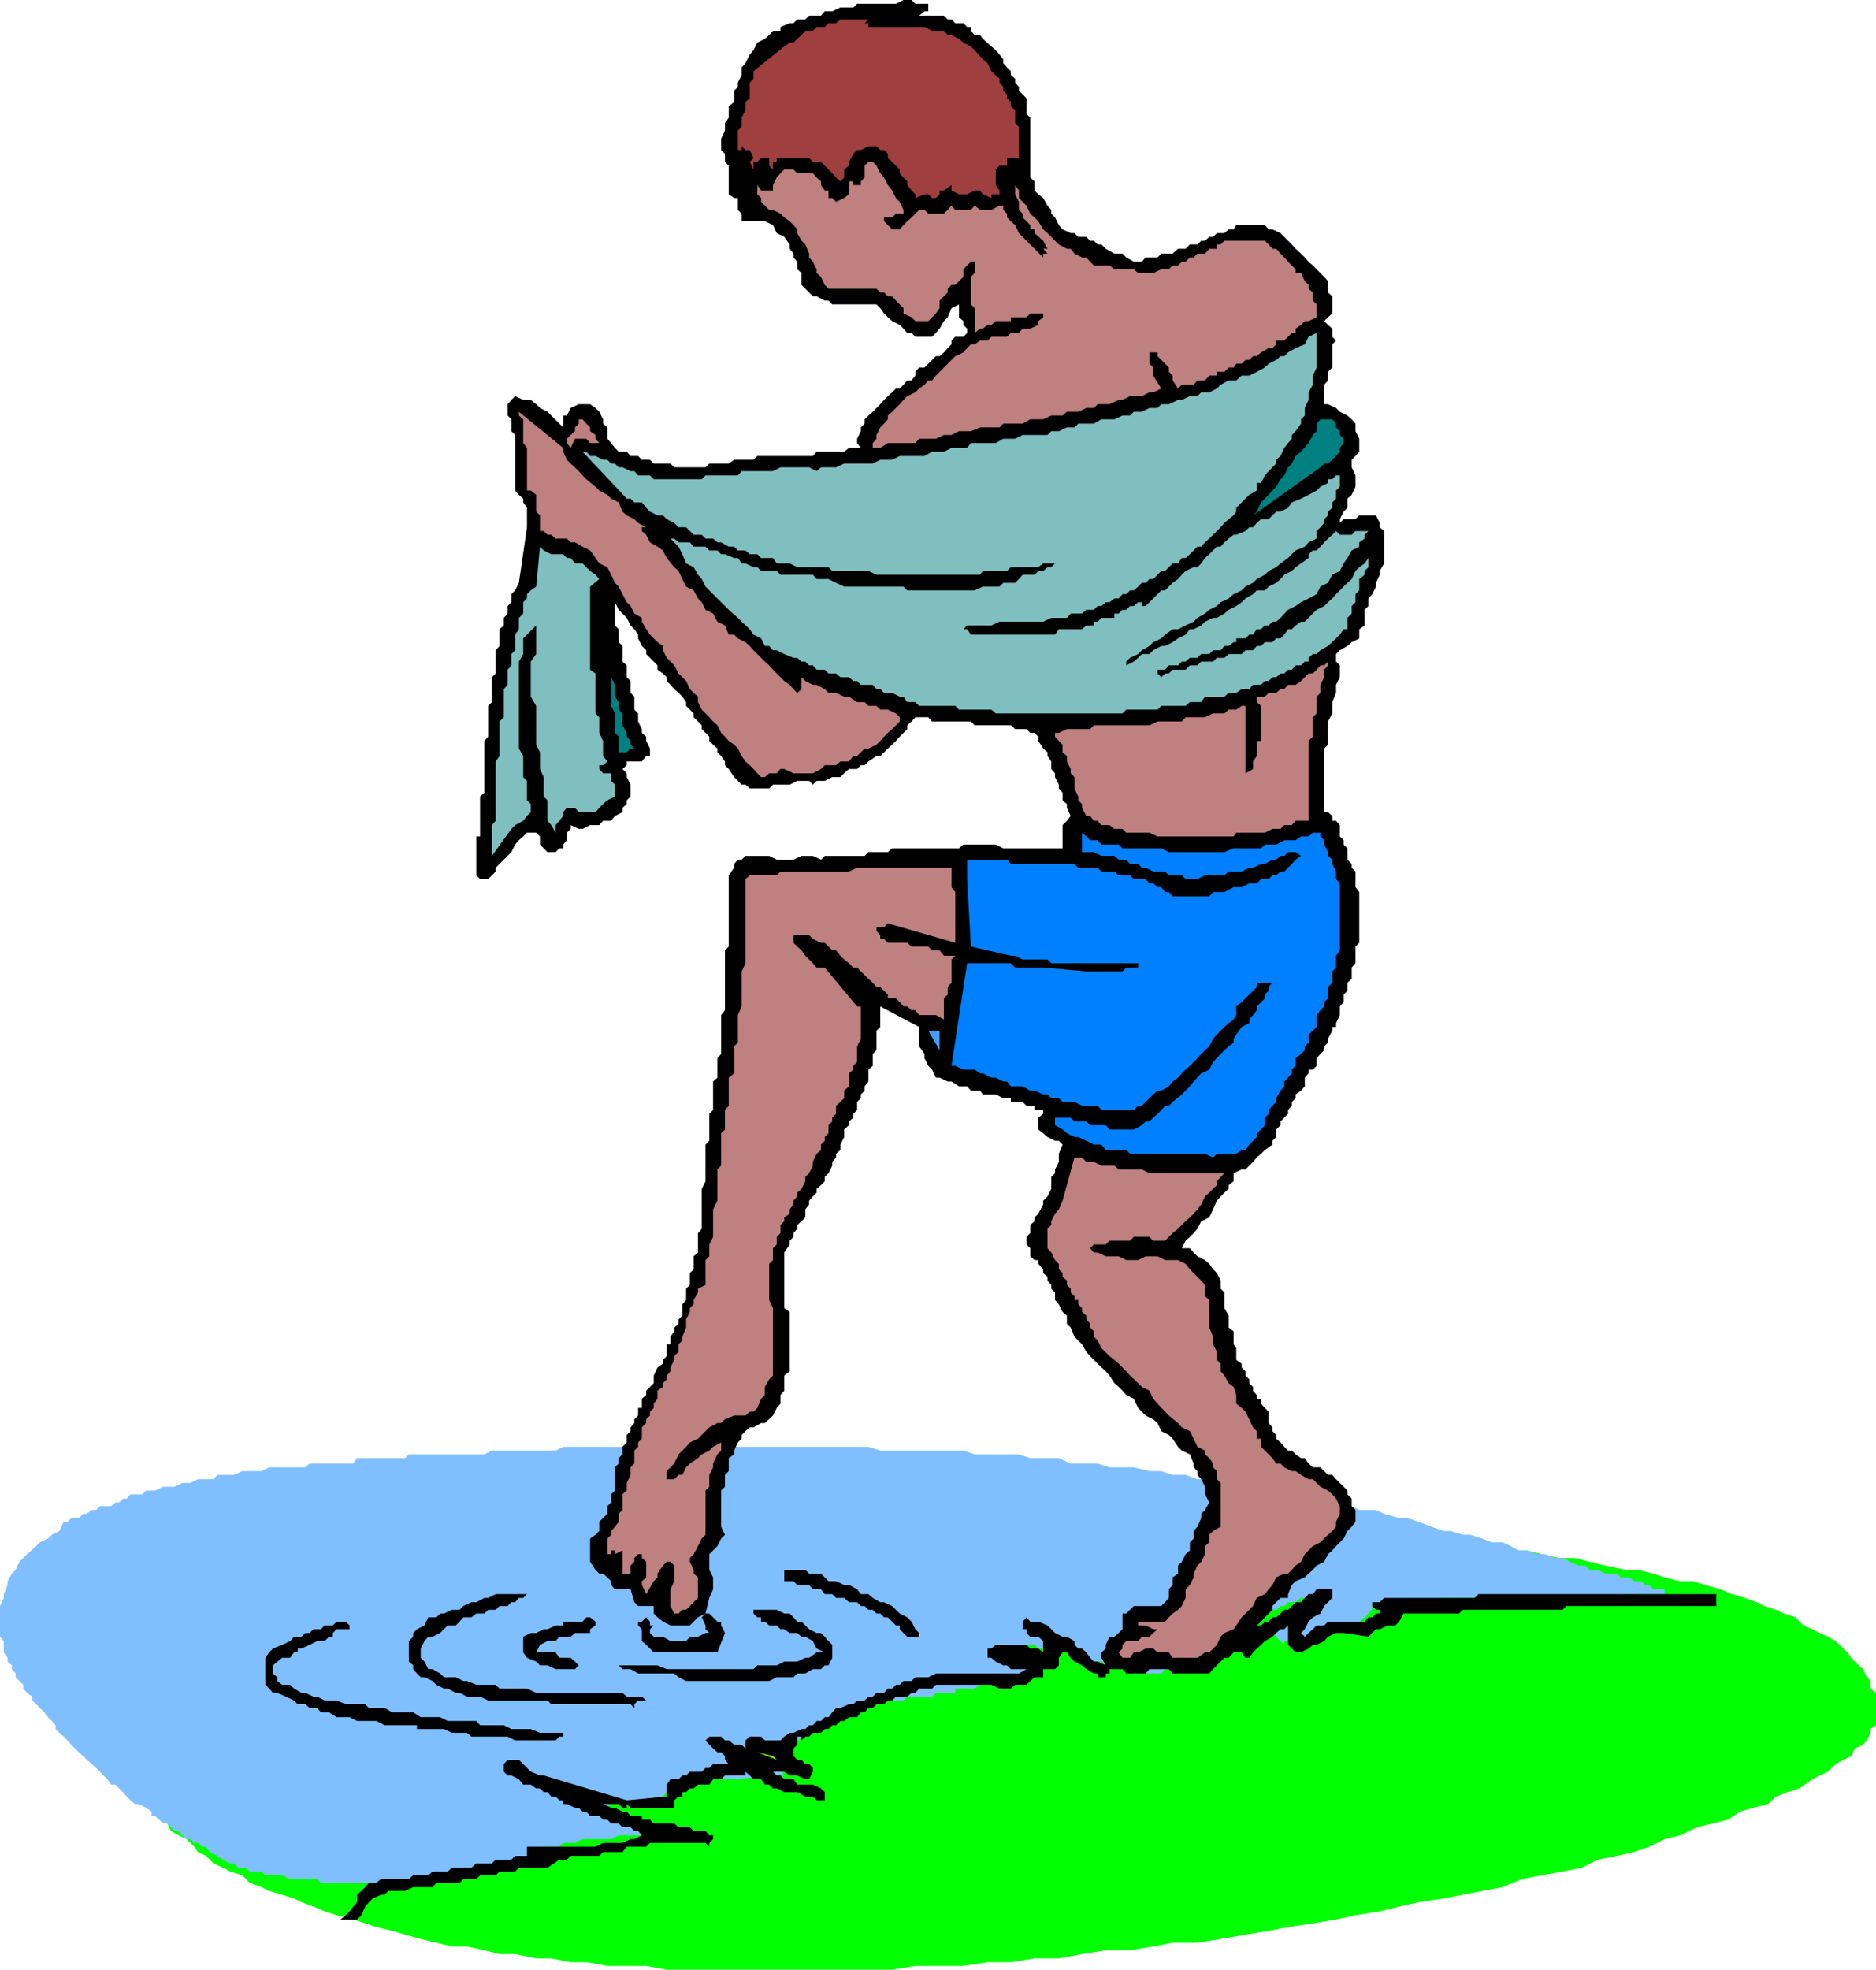
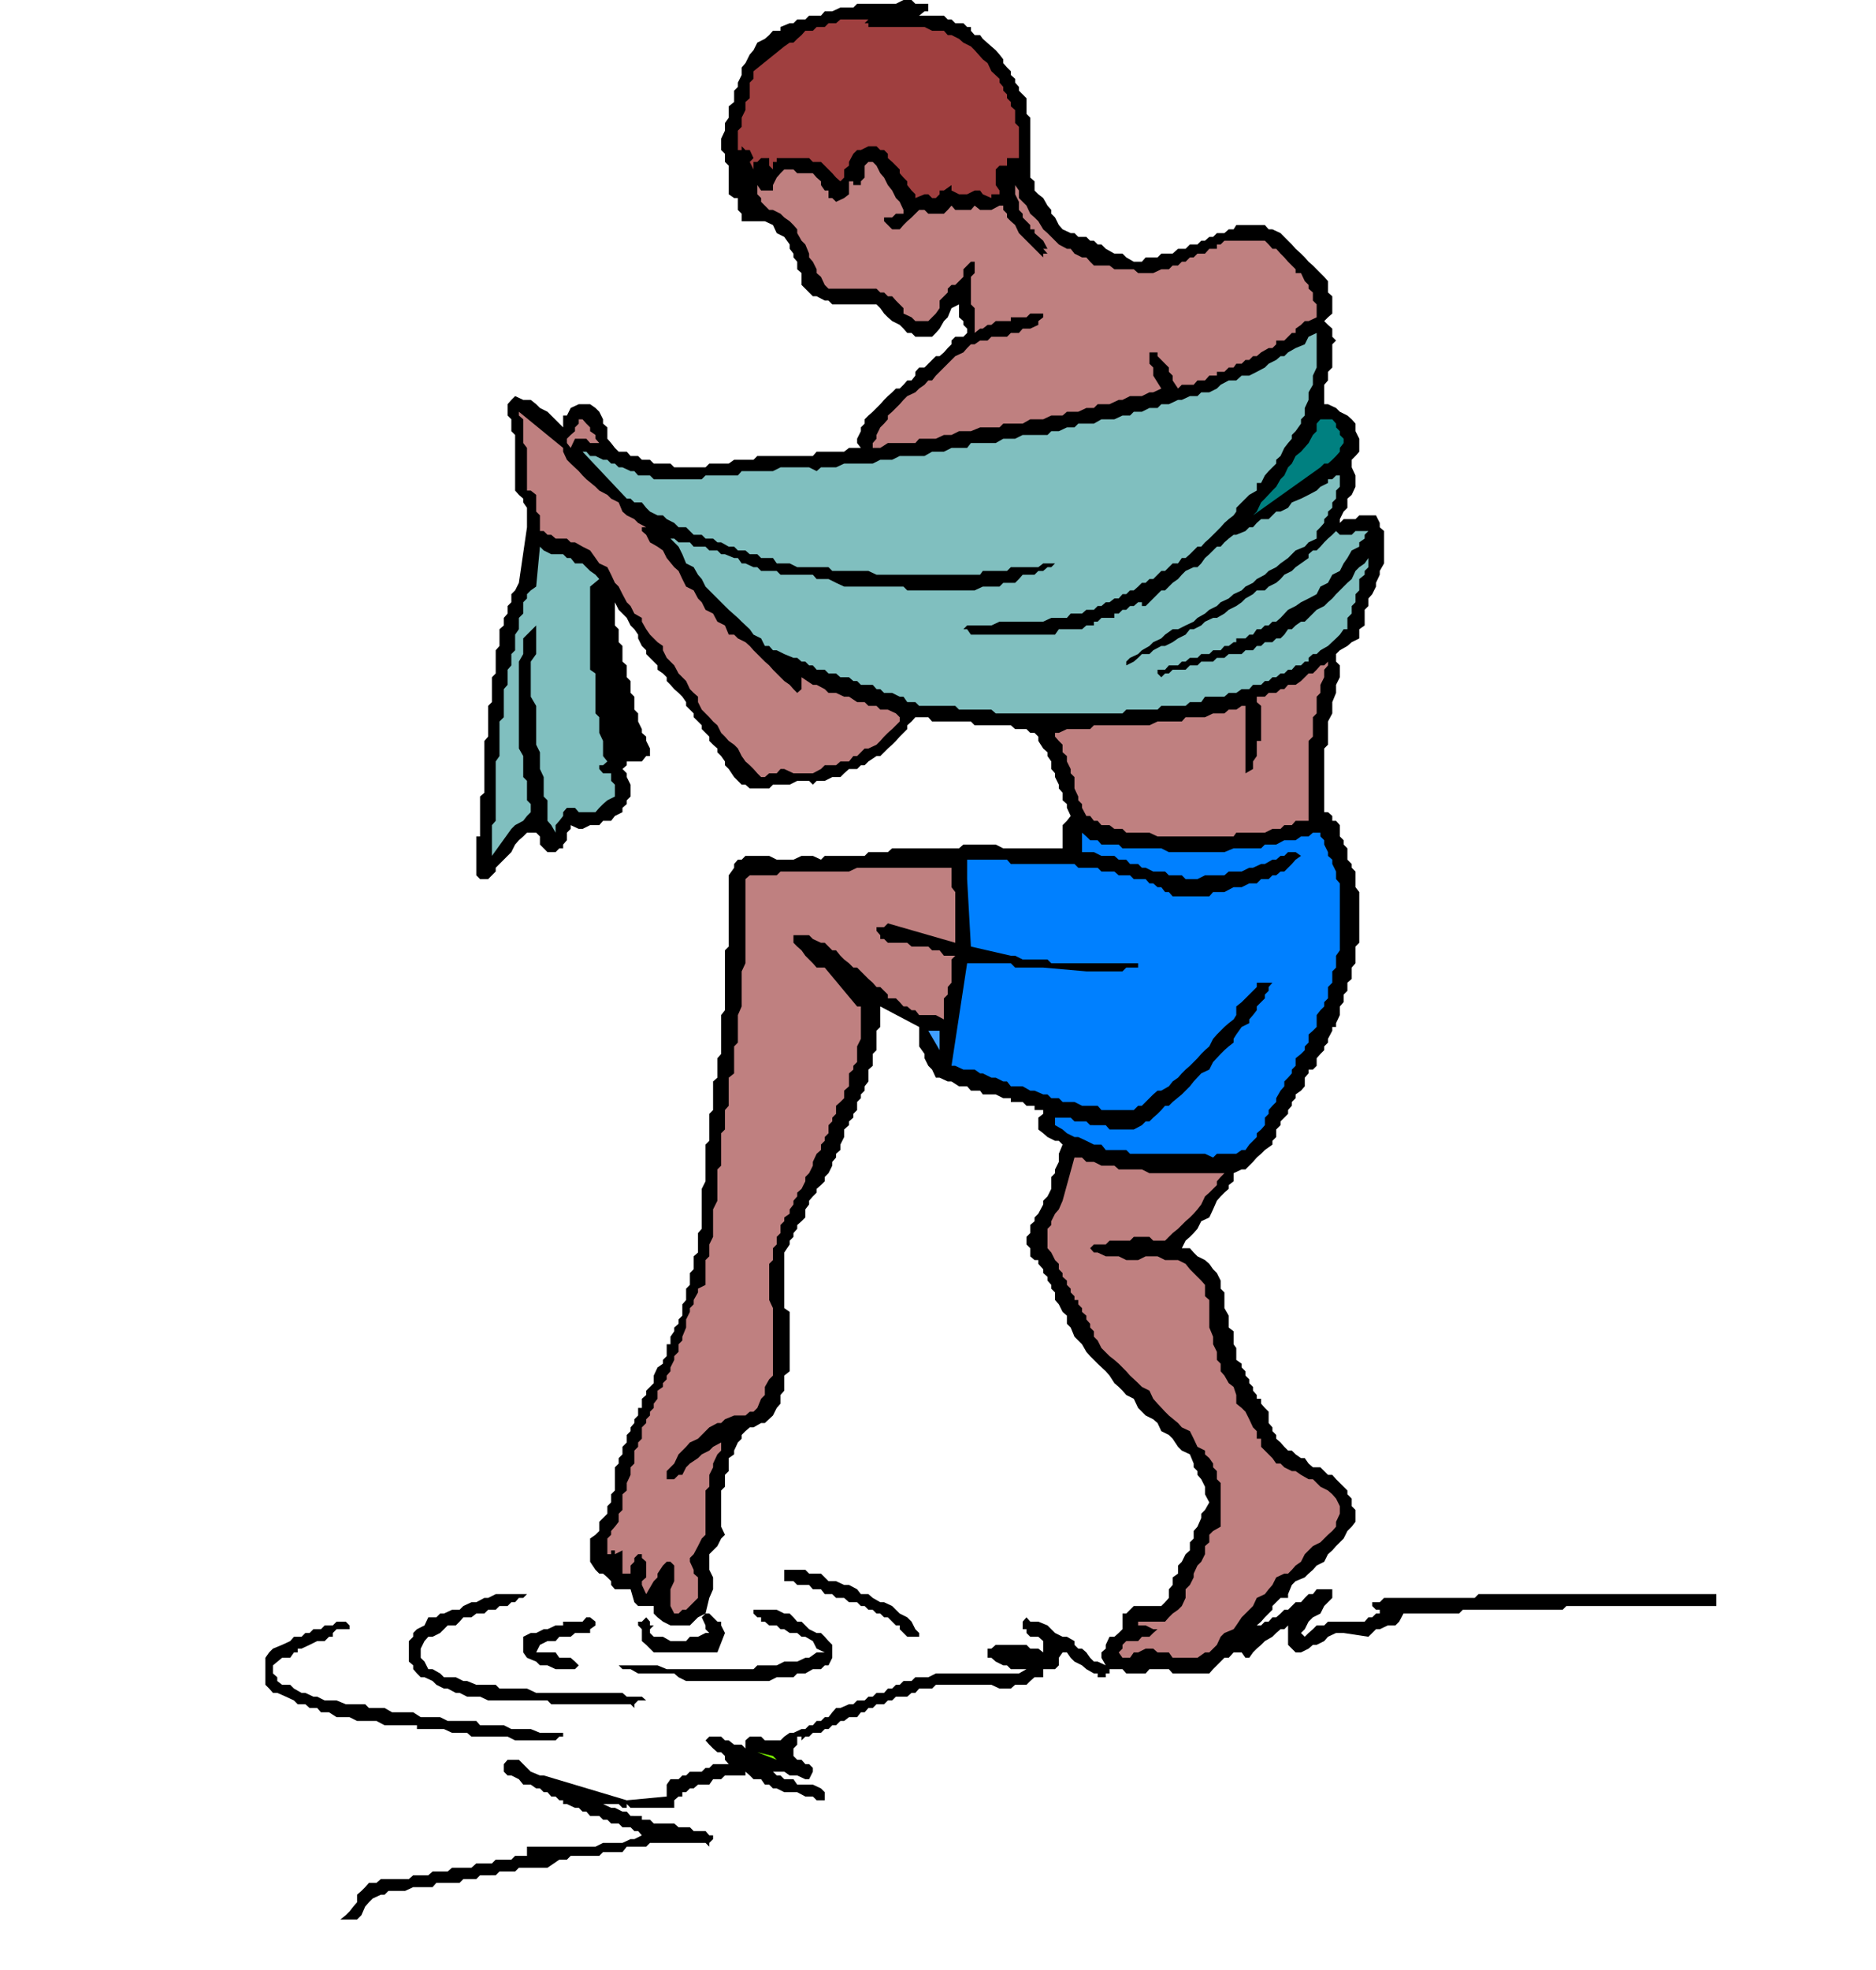
<svg xmlns="http://www.w3.org/2000/svg" width="347.801" height="365">
-   <path fill="#0f0" d="M144 365h21.402l4.297-.7h8.903l4.5-.698h4.3l4.399-.7h4.5l4.3-.8 4.399-.7h4.5l4.3-.703 3.602-.699H222l4.3-.7 4.602-.8 4.297-.7 3.602-.698 4.601-.7 4.297-.703 3.602-.797 4.5-.703 3.601-.898L263 352.5l4.602-.7 3.597-.698 3.602-.7 3.8-.703 3.598-1.5 3.602-.699 3.898-.7 3.602-.698 2.898-1.5 3.602-.7 3.101-.703 2.899-1 2.8-1.398 2.899-.7 3.102-1.5 2.898-.699 2.902-.703 2.2-1.5L325 335l2.8-.7 1.5-1.398 2.102-.8 2.2-.7L336 329.7l1.402-.699 1.5-.7 1.399-1.398 1.5-.8 1.398-.7.703-1.402 1.5-.7.7-.8.699-1.398v-.7l1-.703v-6l-1-.797V311.5l-.7-.7-.699-1.5-.8-.698-1.403-1.403-.699-1-.7-.699-1.5-1.398-1.398-.801-1.5-.7-1.402-.699-1.7-.703-1.398-1.5L330.7 299l-1.398-.7-2.2-.698-1.402-.7-2.199-.8-2.398-.7L319 294.5l-2.898-.8-2.2-.7H311.5l-2.898-.7-2.102-.698-2.898-.7h-2.2l-3.8-.8-2.903-.7-2.898-.703H289l-3.2-.699-2.8-.7h-3.598l-2.902-.8h-3.898l-2.801-.7h-3.602l-3.898-.698h-3.602l-3.597-.7h-6.7l-4.3-.703h-7.5l-3.602-.797h-16.3l-3.598-.902H155l-4.3.902H139l-3.898.797H131.5l-3.598.703h-4.3l-3.102.7h-4.3l-2.9.699h-3.898l-3.601.699h-3.602l-2.797.8H95.5l-2.898.7-3.602.7h-3.098l-2.902.702-2.8.7-3.598.8-3.2.7h-2.101l-2.899.699L65.5 293l-3.098.7-2.203.8-2.797.902-2.203.7-2.199.8-2.398.7-2.102.699-2.2.699h-2.1l-2.2.7-2.398 1.5-1.403.702-2.199.7-1.398.699-1.5.8-1.403.7-1.5.699-1.398.7-.7 1.702-1.699.7-.703.699-1.5.8-.699.7-.7 1.398-.698.703-.7.797v.703l-.8 1.399v7.5l.8.699v1.402l.7.7v.8l.699 1.399.699.699.7 1.7v.702l.8.7.7 1.5 1.402.699 1 .699.699 1.5.699.7 1.5.702.7 1.399 1.402.8 1.5.7L36 342.199l.7 1 1.5.703 1.402 1.399 1.699.8 1.398.7 2.203.699 1.399 1.402 2.199.797 1.402.703 2.399.7 2.199.699 1.402.699 2.2.8 2.097.9 2.203.702 3.098.797 2.2.703 2.1.7 2.9.699 2.402.699 2.898.8 2.902.7 2.899.7h2.8l3.2.702 2.8.7H95.5l3.902.8h2.797l3.602.7h2.898l3.903.699h7.199l3.8.699H144" />
-   <path fill="#80bfff" d="M318.2 295.402h-16.798l-.902.7h-33.598v.8h-12.5v1.399l-.703.699-.699.7-1 .8h-1.398l-.801.7-1.399.702h-.703l-1.5.7h-1.398l-.7.699h-2.199l-1.703.8h-2.097v.7l-2.2-2.2 1.5-1.402v-.699h.7l.699-.8 1.398-1.4 1-.698.703-.7v-.8h.7-1.403l-1 .8h-1.398l-.7.7h-.699l-.8.699h-.7l-.703.699h-1.398l-.801.7h-.7l-.698.8v.7l-.7.702v1.399l-1.703.8-.5 1.399-.898.7H227l-.7 1h-1.398l-.703.702h-.797l-1.402.7h-2.2l-.698.699H216l-.7.8h-5.8l-.7-.8h-.698l-1.5-.7H205l-.8-.699h-1.4l-1.398-.703H198.5l-.7-1h-2.198l-.7-.699H192.5l-.7-.7h-1.5l-3.6 3.102h.702l1.5.7h.7l1.398.699v.8l-.7.7h-2.898l-.703.699h-2.898l-.7.7H181.7l-1 .702h-3.597v.797H173.5l-.7.703h-4.6l-.7.7h-2.898l-.7.699h-2.101v.699h-1.5l-.7.8h-.699l-1.5.9h-.902l-1.5.702-.7.797h-.698l-.7.703-1.5.7h-.703l-.699.699h-.7l-1.5.699h-1.398l-1 .8h-3.601l3.601 5.7-10.3.7h-1.403L133 329h-5.098l-.703.7-1.398 1-.801.702-1.398.7-.7.8H121.2l-.699.7H119l-.7.699h-5l-1.5.699h-4.5l16.302 5.102h-8.903l-1.398.699H108l-1.398.699h-2.2l-.703.7h-2.898l-.7 1h-1.699l-.703.702h-1.5l-.699.7h-2.098l-.8.699H90.5l-.7.8h-3.898l-.703.7H83l-.7.699h-2.898l-1.402.7h-2.898l-.903.702H59.5l-.7-.703h-5l-1.5-.699h-3.1l-.7-.7h-2.2l-.698-.698h-1.403l-.797-.801H42.7l-1.398-.7-1-.699-1.399-.703-.703-1h-.797l-.703-.699H36l-.7-.7h-.698l-.801-.698-.7-.801h-.699l-.703-.7-.699-.699h-.8l-.7-.703-.7-.699h-.698v-.8l-1-.7-1.403-.7H25l-.8-.698-.7-.7-.7-.8-.698-.7-.7-.703h-.8l-.7-1L19.2 329l-1.398-1.398-.801-.7-.898-.8-.7-.7-.8-.703-.7-.699-.703-.7-.699-.8-.7-.7-.8-.698-.7-.7v-.703l-.698-.797-.7-.703-.703-.898-.797-.801-.703-.7-.699-.698v-.7l-1-.703-.7-.797v-.703l-1.398-1.398v-.7l-.703-.8v-.7l-.797-.699v-.703l-.703-1v-2.097L0 303.3v-5.7l.7-1.5v-.699l.702-1.703V293l.797-1.398.703-.7.7-1.5.699-.703L5 288l1.7-1.5.702-.7 1.5-.698.7-.7L11 283.7l.8-1.699h.7l.7-.7h1.402l.8-.8h.7l.898-.7h.8l.7-.698h2.102l.8-.7h.7l.699-.703h.699l.7-.797h2.202l.7-.703H28.8l1.398-.699h2.203l1.399-.7h1.5l1.398-.698h2.903l.699-.801h3.101l1.5-.7H48.5l1.402-.699h6.7l.8-.703H65.5l.7-1h8.902l.699-.699h14l1.398-.7H103l1.402-.698H161l2.2.699h15.402l2.097.699h8.203l2.098.7h5.3l2.2 1h5l2.2.702h4.5l2.902.7h2.199l2.101.699h2.399l2.199.8h2.2l2.1.7h2.4l2.202.699h2.899l2.101.7h2.2l3.097.702 2.203.797 2.098.703h2.2l2.902.7 1.398.699h3.102l1.5.699 2.8.8h1.5l2.098.7 2.402.902 2.2.797H269l2.2.703h1.402l2.199.7 1.699.699h2.102l1.5.699 1.398.8h1.5l2.102.7h1.5l1.597.7h1.5l1.403.702 1.5.7H294l.7.8h1.5l1.402.7h2.199l.699.699h1.7l.702.699h1.399l.699.7h.8l.7.8h2.102v.902h2.199l1.699.7h.7l.702.8h1.5v.7l2.797-2.2" />
  <path d="M58.8 301.902h.7l.7-.703h1.5l.702-.699h1.7l.699.7v.702h-2.399l-.703.7v.699H61l-.8.8h-1.4l-1.398.7-1.5.699H55.2v.7h-.7l-.7 1h-1.5l-1.698 1.402v1.5l.8.699v.699l.899.7h1.5l.699.702 1.402.797h.7l1.5.703h.699l1.398.7h2.203l1.7.699h3.597l.703.699h2.899l1.398.8h3.903l1.398.9h3.602l1.398.702h5.3l.7.797h4.402l1.399.703h3.601l1.7.7h4.3v.699h-.703l-.699.699h-7.5l-1.398-.7h-6.7l-.8-.698H83.8l-1.5-.7h-5v-.703h-6l-1.5-.797h-3.602l-1.398-.703h-2.399L61 317.301h-1.5l-.7-.801h-1.398l-.8-.7h-1.403l-.699-.698-1.5-.7-1.598-.703h-.8l-.7-.797-.703-.703v-5l.703-1 .7-.699 1.699-.7 1.5-.698.699-.801h1.402l.7-.7h.8l.7-.699h.699" />
  <path d="M68.402 348.902h1.399l.8-.703h5.2l.8-.699h2.801l.797-.7H83l.8-.698h3.602l.899-.801h2.898l.703-.7h2.899l.699-.699h2.2V342.2h12.702l1.399-.699h3.601l1.5-.7h.7l1.398-.698h.8-.8l-.7-.801h-.698l-.7-.7h-1.5l-.703-.699h-1.398l-.7-.703h-.8l-.7-.699h-1.699l-.703-.8H108l-.7-.7h-.698l-1.5-.7h-.7v-.698h-.703l-.699-.7h-.8l-.7-.8h-.7l-.698-.7h-.7l-1-.703H97l-.8-1-1.4-.699h-.698l-.7-.7v-1.398l.7-.8h2.097l1.5 1.5.703.699 1.7.699h.699l15.398 4.602 7.403-.7V330.7l.699-1h1.5l.699-.699h.7l.702-.7h2.2l.699-.698h.699l.7-.7h2.902l-.7-.8v-.7l-.703-.703H133l-.8-.699-.7-.7-.7-.8.7-.7h2.2l.702.7h.7l1 .8h1.398l.7.7v-1.5l.8-.7h2.102l.699.7h2.898l.703-.7 1-.698h.7l1.5-.7h.699l.699-.703h.7l.702-.797h.797l.703-.703h.7l.699-.898.699-.801h.8l1.602-.7h.797l.703-.698h1.399l.699-.7h.8l.7-.703h1.402l.7-.797h.8l.7-.703h.699l.699-.699h1.5l.7-.7h2.402l1.398-.698h15.402l1.399-.801h-2.899l-.703-.7H186l-1.398-.699-.801-.703h-.7v-1.7h.7l.8-.7h5.7l.699.7h1.5l.902.7v-2.098l-.902-.801H191l-.7-.7v-.699h-.698V300.5l.699-.8.699.8h1.5l1.7.7 1.402 1.402 1.398.699h.8l1.4.8v.7l.702.699h.7l.8.7.7 1 .699.702h.699l1.5.7-.8-1.403v-1l.8-.699v-.7l.7-1.5h.902l.8-.698.7-.7V299h.699l1.398-1.398h5.102l.699-.7.7-.8V294.5l.702-.8v-1.4l1-.698v-1.5l.7-.7.699-1.402.8-.7v-1.5l.7-.698v-1.403l.699-.797.7-1.601v-.801l.702-.7.797-1.398-.797-1.5V275.5l-.703-1.398-.699-.801v-.7l-.7-.699v-.703l-.698-1.699-1.5-.7-.7-.698-1-1.5-.703-.7-1.398-.703-.7-1.5-.8-.699-1.399-.7-.703-.698-.699-.7-.8-1.703-1.4-.699-.698-.8-.7-.7-.8-.7-.903-1.398-.699-.8-1.5-1.403-1.398-1.398-.7-.801-.8-1.398-1.403-1.403L198.5 246l-.7-.7v-1.5l-.8-.698-.7-1.403-.698-.797V239.5l-.7-.7v-.698l-.703-.801v-.7l-.797-.699v-.703l-.902-1v-.699h-.7l-.8-.7v-1.5l-.7-.698v-1.403l.7-.699V227l.8-.7v-.698l.7-.7.902-1.703v-.699l.797-.8.703-1.4v-2.198l.7-.7v-.703l.699-1.398v-1.5l.699-1.7-.7-.699h-.698l-1.403-.703-.797-.699-.902-.7v-2.198l.902-.7v-.703h-1.601v-.797h-1.5l-.7-.703h-2.199v-.699H186l-1.398-.7h-2.403l-.5-.698H180l-.7-.801h-1.5l-1.398-.899h-.703l-1.5-.703h-.699l-.7-1.5-.698-.699-.7-1.398v-.801l-1-1.399v-3.601L163.2 186.5v3.8l-.699.7v3.602l-.7.699v2.199l-.8.7v2.202l-.7.899v.8l-.698.7v.699l-.7.7v1.5l-.703.702v.7l-.797.699v.699l-.902.8v1.4l-.7 1.402v1l-.8.699v.699l-.7.8v.7l-.698 1.402-.7.7v.8l-.703.7-.797.699V221l-.703.7-.699.8v.7l-.7.902v1.5l-.698.699-.801.699v.7l-.7.8v.7l-.699.702v.7l-1 1.5v10.3l1 .7v11l-1 .8v2.797l-.703.801v1.602l-.699.8-.7 1.399-1.5 1.398h-.698l-1.403.801h-.7l-.8.7-.7.702v.7l-.7.699-.698 1.5v.699l-1 .7v2.402l-.7.699v2.199l-.703.7v6.702l.703 1.5-.703.7L133 286.5l-1.5 1.5v2.902l.7 1.399v2.199l-.7 1.602-.7 2.898h.7l1.5 1.5h.7v.7l.702 1.402-1.402 3.597h-11.8l-1.4-1.398-.8-.7v-2.199l-.7-.703v-.699h.7l.8-.8.7.8v.7h.7l-.7.702v.7l.7.699h1.702l1.399.8h2.898l.703-.8h1.5l1.399-.7h.699l-.7-.699v-.703l-.698-1.5.699-.699-1.399.7-1.5 1.5h-3.601l-1.399-.7-1-.8-.703-.7v-1.398h-2.898l-.7-.7-.699-2.402H114l-.7-.8v-.7l-.698-.7-.801-.698h-.7l-.699-.7-1-1.5v-4.3l1-.7.7-.703V282l1.5-1.5v-1.398l.699-.7v-1.5l.699-.703v-4.297l.7-.703v-1l.702-.699v-1.398l.797-.801v-1.399l.703-.703v-.699l.7-.8v-.7l.699-.7v-1.398H119V259.2l.8-.699v-.8l1.4-1.4v-1.398l.702-1.5 1-.703v-.7l.7-.7v-2.198h.699v-1.403l.699-1V246l.8-.7v-.8l.7-.7v-2.1l.7-.798v-2.101l.702-.7v-2.199l.7-.703v-2.398l.8-.7V228.5l.7-.8v-7.4l.699-1.398v-6.8l.699-.7v-5l.7-.703v-5.297l.8-.703v-3.597l.7-.801v-7.2l.702-.902v-11.097l.7-.7V162.2l1-1.398v-.7l.699-.8h.699l.7-.7h4.402l1.398.7h3.102l1.5-.7h2.097l1.5.7.703-.7h7.399l.699-.699h3.602l.8-.703h12.399l.8-.699h6l1.399.7h11v-4.298l.8-.8.7-.903-.7-1.5v-.7l-.8-.7v-1.398l-.7-.8v-.7l-.698-1.402v-.7l-.7-.8v-1.398l-.703-1v-.7l-.797-.703-.902-1.398v-.801l-.7-.7h-.8l-.7-.698h-2.1l-.798-.7H180.7l-.7-.702h-7.2l-.698-.797h-2.403l-.699.797-.8.703v.7l-1.4 1.398-.698.8-.7.7-.8.7-.7.702-.703.7h-.699l-1.5 1-.7.699h-.698l-.7.699h-1.5l-.902.8-.7.7h-1.5l-1.398.7h-1.5l-.703.702-.699-.703h-2.2l-1.398.703h-3.101l-.7.7H139l-.8-.7h-.7l-.7-.703-.698-.699-1-1.5-.7-.7v-.698l-.703-1-.699-.7v-.703l-.8-.699-.7-.7v-.8l-1.398-1.398v-.7l-.7-.703-.8-.797v-.703l-.7-.699-.703-.7v-.698l-.699-1-.7-.7-.8-.703-.7-.797-.698-.703v-.699l-.7-.7-1-.698v-.801l-.703-.7-.699-.699-.7-.703v-.699l-.8-.8-.7-1.4v-.698l-.698-1-.7-.7-.703-1.402-.797-.8-.703-.7-.699-1.398v4.3l.7.7V119l.702.7v2.902l.797.699v2.199l.703.7v2.202l.7.7v2.398l.699.7v1.5l.699 1.402v.699l.8.699v.8l.7 1.4v1.402h-.7l-.8 1h-2.8v.699l-.798.699.797.8v.7l.703 1.402v2.2l-.703.699V149l-.797.7v.8l-1.402.7-.7.902h-1.5l-.698.8h-1.7l-1.402.7h-.7l-1.5-.7v.7l-.698.699v1.398l-.7.801v.7h-.703l-.699.702h-1.5l-.7-.703-.698-.699V155l-.7-.7H97.7l-.7.7-.8.7-.7.8-.7 1.402-2.898 2.899v.699l-.703.7-.699.702H89l-.7-.703V155h.7v-7.398l.8-.7v-9.601l.7-.801v-5.7l.7-.698V125.5l.702-.7v-4.3l.7-.8v-3.098l.8-.7V114.5l.7-.8v-1.4l.699-.698v-1.5l.699-.7.7-1.402 1.5-10.3v-3.598l-.7-1v-.7l-.8-.703-.7-.797v-10.3l-.7-.7V77.7l-.697-.7v-2.098l.699-.8.699-.7 1.5.7h1.402l1 .8.7.7 1.398.699 2.2 2.199.702.7V77h.7l.699-1.398 1.5-.7h2.101l1 .7.7.699.699 1.398v.801l.8.7v2.1l.7.802L114 83l.7.7h1.5l.702.8h1.399l.699.7h1.5l.7.702h3.1l.7.7h5.8l.7-.7h3.602l1-.703h3.597l.703-.699H150.7l.703-.8h5.098l.902-.7h2.2l-.7-.898V81.3l.7-1.399V79.2l.699-.699v-.8L161 77l.8-.7 1.4-1.398.702-.8.7-.7.8-.703.7-.699h.699l.699-.7.7-.8h.8l.7-.898v-.7l.702-.8h1l.7-.7.699-.703.699-.699h.7l.8-.7.7-.8.702-.7v-.698l.7-.7h1.5l.699-.703h1.398-1.398v-.797l-.7-.703V59.5l-.8-.7v-2.398l-1.399.7-.703 1.699-.699.699-.8 1.402-.7.797-.7.703h-3.1l-.7-.703h-.8l-.7-.797-.7-.703-1.398-.699-.8-.7-.7-.698-.703-1-.699-.7h-8.2l-.698-.703h-.7l-1.5-.797h-.703L150 54.2l-1.398-1.398v-2.2l-.801-.699V48.5l-.7-.8V47l-.699-.898V45.3l-1-1.399L144 43.2l-.7-1.5-1.5-.699h-4.3v-1.398l-.7-.7V36.7h-.698l-1-.699v-5.3l-.7-.7v-1.5l-.703-.7v-2.1l.703-1.5v-1.4l.7-1v-2.1l1-.798v-2.101l.699-.7v-.8l.699-1.399V12.5l.7-.8.8-1.598.7-.801.702-1.399 1.399-.703.8-.699.7-.8h1.398V5l1.703-.7h.7l.699-.698h1.5l.699-.7h2.2l.702-.8h1.399l1.5-.7h2.398l.703-.703h7.2L167.5 0h1.5l.7.7h2.402v1.402h-.7l-1 .8H175l.7.7h.702l.7.699h1.5L179.3 5h.7v.7l.7.8h1l.5.7 1.6 1.402.802.699.699.8L186 11v.7l.7.8.702.7v.702l.797.7v.699l.703.8v.7l1.399 1.398v2.903l.699.699v11.101l.8.7V35.3l.7.699.902.7.797 1.402.703.8v.7l.7.699.699 1.398.699.801 1.5.7h.7l.702.702h1.5l.7.7h.699l.699.699h.7l.8.8 1.602.899h1.5l.699.7 1.398.8h1.5l.703-.8h2.2l.699-.7h2.101l1-.898h1.399l.8-.801H222l.7-.7h.702l.797-.699h.703l.7-.703H227l.8-.699h.9l.5-.8h5.3l.7.8h.702l1.5.7.7.702L239.5 45.3l.7.8 1 .899.702.7.7.8.8.7.7.702L245.5 51.3l.7.8v2.1l.8.703v3.2l-.8.699-.7.699.7.7.8.702v1.5l.7.7-.7.699v4.3l-.8.801V70.5l-.7.8v3.602h.7l1.5.7.702.699 1.399.699.8.7.7.8v1.402l.699 1.399v2.398l-.7.801-.698.7v1.402l.699 1.5v2.097l-.7 1.5-.8.703v1.7l-.7.699-.699 1.398v.703l.7-.703h2.199L252 95.5h3.102l.699 1.402v.797l.8.703v6l-.8 1.399v.699l-.7 1.5v.7l-.699 1.402-.703.8v1.399L253 113v2.902l-1 .7v1.699l-1.398.699-.801.7-1.399.8-.703.7v1.402l.703.699v2.199l-.703 1.402v1.5l-.699 1.7v2.097l-.8 1.5V138l-.7.7v11.8h.7l.8.7v.902h.7l.702.8V155l.7.7v.8l.699.7v2.1l.8.802v.699l.7.699v2.902l.699.899v9.398l-.7.703v3.098l-.698.8v2.102l-.801.7v1.5l-.7.699v1.398l-.699.801v1.602l-.703 1.5v.699H247V191l-.8 1.5v.7l-.7.702v.7l-.7.699-.698.8v1.399l-.7.7h-.8v.702l-.7.797v1.602l-.703.8-1 .7v.699l-.699.7v.702l-.7.797v.703l-1.398 1.399v.699l-.8.8v1.4l-.7.702v.7l-1.402 1-.7.699-.8.699-.7.8-1.398 1.4h-.703l-1.5.702v1.5l-.898.7v.699L227 221l-.7.7-.698.8-.7 1.602-.703 1.5-1.5.699-.699 1.398-.7.801-.698.7-.801.702-.7 1.399h1.5l.7.8.699.7 1.402.699.797.7.703 1 .7.702.699 1.399v1.5l.699.699v2.902l.8 1.399V246l.9.7v2.402l.5.699V252l1 .7v.702l.702.7v.8l.7.7v.699l.699.699v.7l.699.8v.7h.8v.902l.7.8.7.7v2.097l.702.801v.7l.7.702v.7l.8.699.7.8.699.7h.699l.7.699 1 .7h.702l.7 1 .8.702h1.399l1.398 1.399H247l.7.8.702.7 1.399 1.398v.703l.8.797v1.403l.7.699V282l-.7.902-.8.797-.7 1.403-.699.699-.703.699-.699.8-.8.7-.7 1.402-1.398.7-.7.8-.8.7-.7.699-1.703.699-.699.7-.7 1.702v.7h-1.398l-1.5 1.5v.699l-.703.699-.699.7-.7.8-.8.7h.8l.7-.7h.7l.702-.8h.7l.8-.7.7-.7h.699l1.398-1.398h1l.703-.8.7-.7h.8l.7-.902H247v1.602l-1.5 1.5-.7 1.398-1.398.7-.8.8-.7 1.402-.703.7.703.699.7-.7.8-.699.7-.703h1.398l.7-.699h6.8l.7-.8h.702l.7-.7h.699v-.7h-.7l-.699-.698v-.7h1.399l.8-.8h16.801l.7-.7h44.097v2.2h-27.797l-.703.699h-18.5l-.699.699h-10.3l-.798 1.5-.703.7h-1.398l-1.5.702h-.7l-.699.7-.703.699-4.597-.7h-1.403l-1.5.7-.699.8-1.398.7h-.7l-.8.699-1.403.7h-1l-1.398-1.4v-3.6l-.7.702h-.699l-.8.7-.7.699-1.402.8-.7.7-.8.699-.7.7-.698 1h-.7l-.703-1h-1.5l-.898 1H227l-.7.702-1.398 1.399-.703.8h-6.797l-.703-.8h-3.597l-.7.8h-3.601l-.7-.8H205.7v.8h-.7v.7h-1.5v-.7h-.7l-1.398-.8-.8-.7-1.403-.699-.699-.703-.7-1h-.8l-.7 1v1.403l-.698.699h-2.2v1.5h-1.601l-.801.699-.7.7h-2.1l-.798.702h-2.101l-1.5-.703H173.5l-.7.703h-2.398l-.703.797H169l-.8.703h-2.098l-.7.7h-.8l-.7.699H162.5l-.7.699h-.8l-.7.8h-.698l-.7.9h-1.5l-.902.702h-.7l-.8.797h-.7l-.698.703h-.7l-.703.7h-1.5l-.699.699h-.7l-.698.699v-.7h-.801v1.5l-.7.7v1.402l.7.7h.8l.7.8H150l.7.7v.699l-.7 1.398h-.7l-1.5-.699h-1.398l-1-.7h-2.8.699l.699.7h.7l.702.7h1.7l.699 1h2.898l1.5.702.703.7v1.5h-1.5l-.703-.7h-1.398l-1.5-.8h-2.399l-1.402-.7h-.7l-.698-.703h-.801l-.7-1H139.7L139 329l-.8-.7v.7h-3.798l-.703.7h-1.5l-.699 1h-2.098l-.8.702h-.7l-.703.7h-.699v.8h-.7l-.8.7V335h-8.098l-.703-.7v.7h-.797l-.703-.7h-3.597.699l1.5.7H114l1.402.7h.797l.703.8H119v.7h1.5l.7.702h3.8l.8.7h2.102l.7.699h2.199l.699.8h.7v.7l-.7.699v.7l-.7-.7h-10.3l-.7.7h-3.6l-.798 1h-3.601l-.7.702h-5.3l-.7.7H103.7l-2.199 1.5h-5.3l-.7.699h-2.898l-.7.699H89l-.7.7h-2.398l-.703.702h-4.297l-.703.797h-3.597l-1.5.703H72l-.7.7h-.698l-1.5.699-.7.699-.703.8-.699 1.602-.8.797h-3.098l1-.797.699-.703.699-.898.7-.801v-1.398l.8-.7.7-.703.702-.797" />
  <path d="M79.402 299.7h1.5l.7-.7h.699l1.5-.7h1.398l.703-.698 1.5-.7h.899l1.5-.8h.699l1.402-.7H97.7l-.699.7h-.8l-.7.8h-.7l-.698.7h-1.5l-.7.699H90.5l-.7.699h-1.5l-.898.7h-1.5l-.703.8-.699.7H83l-.7.702-.698.7-1.403.699h-.797l-.703.8L78 305.5v1.7l.7.702.702 1.399h.797l1.403.8.699.7H84.5l1.402.699h.7l1.699.7h3.601l.7.702h5.097l1.703.797h16l.797.703H119l.8.7h-1.5l-.698.699h-.7.7v.699l-.7-.7H102.2l-.699-.698h-11l-1.5-.7h-2.398l-1.403-.703h-.7l-1.5-.797h-.7l-1.398-.703-.703-.699-1.5-.7H78l-.7-.698-.698-.801v-.7l-.801-.699v-3.8l.8-.801v-.7l.7-.699 1.398-.703.703-1.5" />
  <path fill="#80bfbf" d="m99.402 108.7.7-7.4.699.7 1.398.7h2.203l.7.702h.699l.8 1H108l.7.7.702.699 1 .699.7.8-1.7 1.4v15.402l1 .699v7.398l.7.703v2.899l.699 1.5v2.8l.8 1-.8.7h-.7v.699l.7.8h1.5v1.4l.699.702v2.2l-1.398.699-.801.699-.7.7-.699.8h-3.101l-.7-.8h-1.5l-.699.8v.7l-.703.902-.699.8v1.399l-.8-1.399-.7-.8V148.3l-.7-.7V144l-.698-1.5v-3.098l-.7-1.402v-7.2l-1-1.698v-6.5l1-1.403v-5.297l-1.703 1.7-.699.699v2.898l-.8 1.403v16.097l.8 1.403V144l.7.7v3.6l.702.7v1.5l-.703.7-.699.902-1.5.8-.7.7-3.6 5v-5.7l.702-.8v-11l.7-1v-6.403l.8-.797V127.7l.7-.797v-2.8l.699-.801V121.2l.699-.699v-2.898l.7-1V114.5l.8-.8v-2.098l.7-.7v-.8l.702-.7 1-.703m142.5 6.501h-.703l-1 .702-.699.7h-.7l-.698 1-.7.699h-.8l-.7.699H234.5l-.7.7h-.8l-.7.8h-1.398l-.703.7h-2.398l-.801.702h-1.398l-.7.7H222.7l-.699.699h-1.398l-.801.8h-2.399l-.703.7h-.7l-.7.699-.698-.7v-.698H216l.7-.801h1.702l.7-.7h.699l.8-.699H222l.7-.703h1.5l.702-.699h1.399l.699-.8h.8l.9-.7h.5v-.7h1.702l.7-.698h.699l.699-1h.8l.7-.7h.7l.702-.703h.7l.8-.699 1.399-1.5 1.398-.7 1-.698 1.403-.7 1.5-.8.699-1.403 1.398-.699.801-1.5 1.402-.7.7-1.398.699-1 .8-1.402 1.399-.7v-.8l1-.7v-.698l.7-.7h-2.4l-.698.7h-2.2l-.703-.7-.699.7-.8.699-.7.699-.7.8-.698.7h-.7l-.8.7v.702l-1.403 1-1 .7-.699.699-1.398.699-.7.8-.8.7-1.403.7-.699.702H233l-.7.7-1.398.8-.703.7-1 .699-1.398.699-.801.7-1.398.8h-.7l-1.5.7-.703.702-1.398.7h-.7l-.8 1-1.399.699-1 .699-1.402.7h-.7l-1.5.8-.698.7h-1.403l-.699.702-.8.7-1.4.699v-.7l.7-.699 1.5-.703.7-.699 1.402-.8.699-.7 1.5-.7.699-.698 1.402-1h1l1.399-.7 1.5-.703.699-.699 1.402-.8.797-.7 1.403-.7.699-.698 1.5-.7.898-.8 1.5-.7.703-.703 1.399-.699.699-.7 1.5-.8.7-.7 1.402-.698.8-.7 1.399-1 .699-.703.7-.699 1.702-.7.7-.8 1.5-.7v-1.398l.699-.703.699-.797V96.2l.7-.699v-.7l.8-.698v-1l.7-.7v-1.5l.702-.703v-2.097h-.703L247 88.8h-.8v.699l-1.4.7-.698.702-1.5.797-1.403.703-1.699.7-.7 1-1.398.699h-.8l-.7.699-.703.7h-1.398l-.801.702-.7.797h-.698l-.7.703-1.703.7h-.5l-.898.699-.801.699-.7.8h-.698l-.7.7-.703.7-.797.702-.703 1-.699.7h-.7l-1.5.699-.698.699-.7.8-1 .7-.703.7-.699.702h-.7l-2.898 2.899H211h.7v-.7h-.7l-.8.7h-.7l-.7.699h-.698l-.7.7h-.8v.8h-2.403l-.699.7h-.7v.702h-1.398l-.8.7H196.3l-.7 1H180l-.7-1h-.698l.699-.7h4.5l1.5-.703h8.101l1.5-.699h2.899l.699-.8h2.102l.8-.7h1.399l.699-.7h.7l.8-.698h.7l.902-.7h.8l.7-.8h.699l.699-.7h.7l.8-.703.7-.699h.702l.7-.7h.699l1.5-1.5H216l.7-.698.702-.7h1l.7-1h.699l.8-.703L222 101.3h.7l.702-.801.797-.7.703-.698.7-.7.699-.703.699-.797.8-.703.9-.699.5-.7v-.698l1-1 .702-.7.7-.703 1.398-.797V89.5h.8l.7-1.398.7-.801.702-.7.7-.699V85.2l.8-.699.7-1.5.699-.898.699-.801v-.7l.7-.699 1-1.402v-.8l.702-.7v-1.398l.7-1.5V72.7l.8-1.398v-1.7l.7-1.5V61.7l-1.5.703-.7 1.399-1.703.699-1.398.8-.7.7h-.699l-.8.7-1.403.702-.699.7-1.5.8-1.398.7h-1.403l-1 .898h-1.398l-1.5.8-.7.7-1.402.7h-1.5l-.699.702h-1.398l-1.5.7h-.7l-1.703.8h-1.398l-.7.7h-1.5l-1.402.699h-1.5L209.5 77h-1.398l-1.5.7h-2.403l-1.398.8h-2.899l-.703.7h-1.398l-1.5.702h-1.399l-.703.7h-4.597l-1.403.699H186l-1.398.8H180l-.7.899h-2.898l-1.402.7h-2.2l-1.398.8h-4.601l-1.399.7H163.2l-1.398.702H156.5l-1.5.7h-2.8l-.798.699-1.402-.7h-5.3l-1.4.7h-5.8l-.7.8h-6l-.698.7h-8.903l-.699-.7h-2.2l-.698-.8h-.7l-1.5-.7h-.703l-.699-.699h-.7l-.698-.703h-.801l-1.399-.699h-1l-.703-.8H108l8.2 8.702h.702l.7.7H119l.8 1 .7.699 1.402.699h1l.7.7 1.398.702.8.797h1.4l1.402 1.403h1.5l.699.699h1.398l.801.699h.7l1.402.8h1l.699.7h1.398l.801.7h1.402l.7.702h2.199l.699 1h2.402l1.399.7h5.8l.7.699H161l1.5.699h19.2l.5-.7h4.5l.702-.698h5.098l.902-.7h2.2l-.7.7h-.703l-.797.699h-.902l-.7.699h-2.198l-.7.8-.703.7H186l-.7.7h-3.1l-1.5.702h-12.5l-.7-.703h-11L155 108l-1.398-.7h-2.2l-.703-.8h-6l-.699-.7h-2.898l-.7-.698h-.703l-1.5-.7h-.699l-.7-1h-.698l-1.7-.703h-.703L133 102h-1.5l-.7-.7h-2.198l-.7-.8h-2.101l-.801-.7h-.7l1.5 1.5.7 1.4.7 1.702 1.402.7.8 1.398.7.8.699 1.4 1.398 1.402.801.8 1.402 1.399.7.699 1.699 1.5.699.7 1.5 1.402.7 1 1.402.699.699 1.398h.8l.7.801H144l1.402.7 1.7.702h.699l.8.7h.7l.699.699h.7l.702.8h1.5l.7.7H155l.8.699h1.602l.797.7h.703l.7.702h2.199l.699.797h.7l.702.703h1.5l1.399.7h.699l.7 1h1.5l.702.699h6.7l.699.699h6l.8.7h23.5l.7-.7h5.8l.7-.7h4.5l.8-.698h2.098l.703-1H227l.8-.7h1.4l1-.703h1.402l.699-.797h1.5l.699-.703h.7l.702-.699h.7l.8-.7h.7l.699-.698h.699l.7-.801h1l.702-.7h.7v-.699l.8-.703h.7l.699-.699 1.398-.8 1.5-1.4.703-.698.7-1h.699V114.5l.8-.8v-1.4l.7-.698v-1.5l.699-.7v-2.101l1-.801v-.7l.7-.698v-1.7l-.7 1-1 .7-.7.699-.698 1.5-.801.699-.7.7-.699.702-.703.7-.699.8-.8.7-.7.699-1.398.699-2.2 2.2" />
-   <path fill="#bf8080" d="M148.602 125.5v2.2l-.801.702-.7-.703-.699-.797-1-.703-.703-.699-1.398-1.398-.7-.801-.8-.7-.7-.699-.699-.703-.703-.699-.699-.8-.8-.7-1.4-.7-.698-.698h-1l-.7-1.7L133 115.2l-.8-1.5-1.4-.699-.698-1.398-.7-.7-.8-1.5-1.403-.703-.699-1.398-.7-1.5-.8-.7-1.398-1.699-.7-1.402-1-.7-1.402-.8-.7-1.398-.8-.7V97.7h.8l-1.5-.797-.698-.703-1.403-.699-.797-.7-.703-1.698-1.398-.7-.7-.703-1.5-.797-.699-.703-1.703-1.398-.699-.7-.7-.8-1.5-1.399-.698-.703-.7-1.5V83L96.2 76.3v.7l.801.7v4.402l.7.898v7.902h.702l1 .797v3.102l.7.699v2.902h.699l.699.7h.7l.8.699h2.102l.699.699h.8l1.399.8 1.402.7 1 1.402.7 1 1.5.7.699 1.398.699 1.5.7.7.702 1.402.797 1.5.703.699.7 1.398 1.398.801v.7l.8 1.402.7 1 .7.699.702.699 1 .7v.8l.7 1.402 1.398 1.399.8 1.5 1.4 1.398.702 1.5.7.703.8.7v1l.7 1.398.699.7.699.702.7.797.8.703.7 1.399.702.699.7.8 1 .7.699.7.699 1.402.7 1 .8.699.7.699.702.8.7.7h.699l.8-.7H144l.7-.8h.702l1.7.8h3.597l1.5-.8.703-.7H155l.8-.698h1.602l.797-1h.703l.7-.7.699-.703H161l1.5-.699.7-.7.702-.8.7-.7.8-.698.7-.7.699-.703v-.797l-.7-.703-1.5-.699H163.2l-.699-.7H161l-.7-.698h-1.398l-1.5-1h-.902l-1.5-.7h-1.398l-.7-.703-1.5-.797h-.703l-1.398-.703-.7-.699" />
+   <path fill="#bf8080" d="M148.602 125.5v2.2l-.801.702-.7-.703-.699-.797-1-.703-.703-.699-1.398-1.398-.7-.801-.8-.7-.7-.699-.699-.703-.703-.699-.699-.8-.8-.7-1.4-.7-.698-.698h-1l-.7-1.7L133 115.2l-.8-1.5-1.4-.699-.698-1.398-.7-.7-.8-1.5-1.403-.703-.699-1.398-.7-1.5-.8-.7-1.398-1.699-.7-1.402-1-.7-1.402-.8-.7-1.398-.8-.7V97.7h.8l-1.5-.797-.698-.703-1.403-.699-.797-.7-.703-1.698-1.398-.7-.7-.703-1.5-.797-.699-.703-1.703-1.398-.699-.7-.7-.8-1.5-1.399-.698-.703-.7-1.5V83L96.2 76.3v.7l.801.7v4.402l.7.898v7.902h.702l1 .797v3.102l.7.699v2.902h.699l.699.7h.7l.8.699h2.102l.699.699h.8l1.399.8 1.402.7 1 1.402.7 1 1.5.7.699 1.398.699 1.5.7.7.702 1.402.797 1.5.703.699.7 1.398 1.398.801v.7l.8 1.402.7 1 .7.699.702.699 1 .7v.8l.7 1.402 1.398 1.399.8 1.5 1.4 1.398.702 1.5.7.703.8.7v1l.7 1.398.699.7.699.702.7.797.8.703.7 1.399.702.699.7.8 1 .7.699.7.699 1.402.7 1 .8.699.7.699.702.8.7.7h.699l.8-.7H144l.7-.8h.702l1.7.8h3.597l1.5-.8.703-.7H155l.8-.698h1.602l.797-1h.703l.7-.7.699-.703H161l1.5-.699.7-.7.702-.8.7-.7.8-.698.7-.7.699-.703v-.797l-.7-.703-1.5-.699H163.2l-.699-.7H161l-.7-.698h-1.398l-1.5-1h-.902l-1.5-.7h-1.398l-.7-.703-1.5-.797h-.703" />
  <path d="m99.402 302.602 1.399-.7h.699l1.5-.703h1.402v-.699H108l.7-.8h.702l1 .8v.7l-1 .702v.7h-2.8l-.801.699h-2.102l-.699.8h-1.5l-1.398.7-.7 1.398H103l.7 1h2.1l.802.703.699.7-.7.699H103l-1.5-.7h-1.398l-.7-.699-1.703-.703-.699-1v-2.898l1.402-.7h1" />
  <path fill="#bf8080" d="m108 77.7.7.8.702.7v.702l1 .7v.699l.7.8h-1.7l-.703-.8h-2.097L105.8 83l-.7-.898V81.3l.7-.7.8-.699V79.2l.7-.699v-.8h.7m6.7 203.599v-.8l.702-.7v-2.898l.797-.703v-1.398l.703-1.5v-1.399l.7-.703v-2.398l.699-.7v-.8l.699-.7V264.5l.8-.8v-.7l.7-.7v-.698l.7-.7v-.8l.702-.903v-1.5l1-.699v-.7l.7-.698v-.7l.699-.8v-.7L125 252v-.7l.8-.8v-1.398l.7-.7v-.703l.7-1.699v-1.5l.702-1.398v-.7l.7-.703v-.797l.8-1.402v-.7l1.399-.698V233.5l.699-.7v-2.198l.7-1.403v-5.097l.8-1.602v-5.8l.7-.7v-6l.702-.7v-3.6l.7-.798V199.7l1-.797v-5l.699-.703v-5.097l.699-1.602V180l.7-1.5v-15.598l.8-.703h5l.7-.699h12.702l1.5-.7h17.5v3.602l.7.899v9.398l-12.5-3.597-.7.699H162.5v.699l.7.8v.7h.702l.7.7h3.597l.801.702h3.102l.699.7h1.398l.801 1h2.102l-.7.699v4.3l-.703.801v1.399L175 185v3.902l-1.5-.8h-3.098l-.703-.903H169l-.8-.699h-.7l-.7-.8-.698-.7h-1.5v-.7l-.7-.698-.703-.7h-.699l-.7-.8-.8-.7-.7-.703-1.398-1.398h-.703l-.797-.801-.902-.7-.7-.698-.8-1h-.7l-.698-.7-.7-.703h-.703l-1.5-.699-.699-.7h-2.898v1.4l.699.702.8.7.7 1 1.398 1.398.703.8h1.5l6 7.2h.7v6l-.7 1.402v2.899l-.703.699v.7l-.797.702v2.399l-.902.8v1.399l-.7.7-.8.702v1.5l-.7.7v.699l-.698.699v1.5l-.7.7v.702l-.703.7v1l-.797.699-.703 1.5V216l-.699 1.402-.7.7v.8l-.698 1.399-.801.699v.7l-.7.8v.7l-.699.902v.8l-1 .7v.699l-.703.699v1.5l-.699.7v1.402l-.7.699v2.199l-.698.7v6.702l.699 1.5v12.5l-.7.7-.8 1.398v1.5l-.7.7-.699 1.702-.703.7H139l-.8.699h-2.098l-1.7.699-.703.7H133l-1.5.8-.7.7-.698.702-.7.7-1.5.699-.703.8-1.398 1.399-.801 1.7-.7.702-.698.7v1.5H125l.8-.801h.7l.7-1.399.702-.703 1.5-1 .7-.699 1.398-.7.7-.698 1.5-.801.702-.7-.703.7v1.5l-.699.699-.8 1.7v.702l-.7 1.399v2.199l-.7.7v8.202l-.698.7-.7 1.398-.8 1.5-.7.7v.702l.7 1.5v.7l.8.699v3.8l-1.5 1.5-.703.7h-.699l-.7.699h-.8l-.7-1.398V294.5l.7-1.5v-2.898l-.7-.7h-.698l-.7.7-1 1.5v.699l-.703.699v.7-.7l-1.398 2.402L119 293.7v-.7l.8-.7v-2.898l-.8-.703V288h-.7l-.698.7v.702l-.7.7v1.5h-1.5V287.3L114 288v-.7h-.7v.7h-.698v-2.898l.699-.7v-.703l.699-.797.7-.902v-.7" />
-   <path fill="teal" d="M113.3 124.8v.7l.7 1.402v2.2l.7 1v1.398l.702.7v2.202l.797 1.399v.699l.703.8v.7l.7.7h-.7l-.703.702h-1.5V136.5l-.699-.7v-3.6l-.7-1.4v-6" />
  <path d="m152.902 306.2-1.5-.7-.703-1.398-1.398-.801h-.7l-.8-.7h-1.399l-1-.699h-.703L144 301.2h-1.398l-.801-.699h-.7v-.8h-.699l-.703-.7v-.7H144l1.402.7h1l.7.7.699.8h.8l.7.7.699.702 1.402.7h.797l.703.699.7.8.699.7v2.398l-.7 1.403h-.699l-.703.699h-1.5l-1.398.8h-1.5l-.7.7H144l-1.398.699h-15.403l-1.398-.7h-1.5 3.601-2.101l-.801-.698h-6.7l-1.398-.801h-1.5l-.703-.7H114h7.902l1.7.7h16.097l.703-.7H144l1.402-.699h2.399l1.5-.703H150l1.402-1h1.5" />
  <path fill="#9f3f3f" d="m139.7 13.2 5.702-4.598 1-.7h.7l.699-.703.8-.699.7-.8h1.398l.703-.7h1.5l.7-.7H155l.8-.698h5.2l-.7.699h.7V5h10.402l1.399.7H175l.7.8h.702l1.399.7.8.702 1.399.7.7.699L182.2 11l.902.7.699 1.5 1.5 1.402v.699l.699.8v.7l.7.699v.7l.702.702v.797l.797.703v2.399l.703.699V30v-.7H186.7v1.4h-1.398l-.7.702v2.899l.7 1V36h-1.5v.7L182.2 36l-.5-.7h-1l-1.398.7h-1.5l-1.399-.7v-1l-1.402 1h-.8v.7l-.7.7h-.7l-.698-.7h-.7l-1.703.7V36l-.699-.7-.8-1v-.698l-.7-.7-.7-.8v-.7l-.698-.703-.7-.699-.8-.7v-.8l-.7-.7h-.703l-.699-.698H161l-1.398.699h-.7l-.703.699-.797 1.5v.7l-.902.702v1.5l-.7.7-.8-.7-.7-.8-.698-.7-.7-.703L152.2 30h-1.5l-.699-.7h-6v.7h-.7v1.402l-.698-.703v-1.398h-1.5l-.7.699h-.703v1.402L139 30l.7-.7-.7-1.5h-.8l-.7-.698v.699h-.7v.699-4.3l.7-.7v-1.7l.7-1.398v-1.5l.8-.703v-2.898l.7-.7V13.2" />
  <path fill="#80ff00" d="m144 326.102-3.598-1.403 2.899.703zm0 0" />
  <path fill="#bf8080" d="m140.402 34.3.7 1h2.199v-1l.699-1.398.7-.8.702-.7h1.7l.699.7h2.898l.703.8.797.7v.699l.703 1h.7v1.398h.699l.699.703 1.5-.703.902-.699v-2.398h.797v.699h1.403v-.7l.699-.699V30.7L161 30h.8l.7.7.7 1.402.702.8.7 1.399.8 1 .7 1.398.699.703.699 1.5v.7h-1.398l-.7.699h-1.5V41l1.5 1.5h1.399l.699-.8.7-.7.8-.7.7-.698.702-.7h-.703 1.703l.7.7H175l.7-.7.702-.8.7.8H180l.7-.8 1 .8h2.1l1.5-.8h.7v.8l.7.7v.699l.702.699.797.7.703 1.5.7.702 2.199 2.2 1.601 1.597V47h.797l-.797-.898h.797l-.797-1.5-1.601-1.403V42.5H191v-.8l-1.398-1.4v-.698l-.7-.7v-1.5L188.2 36v-1.7l.703 1v1.4l.7.702.699.7.699 1.5.8.699.7.699.902 1.5.797.7 2.102 2.1 1.5.802h.699l.7.898 1.402.7h.8l.7.8.699.7h2.898l.903.702h3.597l.801.7h2.8l1.5-.7h1.4l.702-.703h1l.7-.699h.699l.8-.8h.7L222 47h1.402l.797-.898h1.403V45.3h.699l.699-.7h7.5l.7.7.702.8h.7l.8.899.7.7.699.8.699.7.7.702v.7h1l.702 1.5.7.699v.699l.8.7v1.5l.7.702V58.8l-1.5.699h-.7l-.703.7-1 .702v.797h-.699l-.7.703-.698.7h-1.5v.699l-.7.699h-.703l-1.398.8-.801.7h-.7l-.698.7h-.7l-.703.702h-1l-.5.7h-.898l-.801.8h-1.398v.7h-1.403l-.797.898H222l-.7.8h-2.198l-.7.7-1-1.5v-.898l-.703-.7v-.8l-.699-.7-.7-.703-.698-.699v-.7h-1.5v2.102l.699.7v1.5L215.3 72l-1.5.7h-.7l-1.402.702H209.5l-1.398.7h-.7l-1.703.8H203.5l-.7.7h-1.398l-1.5.699h-2.101L197 77h-2.098l-1.5.7H191l-1.398.8H186l-.7.7h-3.6l-1.7.702h-2.2l-1.398.7H175l-1.5.699h-3.098l-.703.8h-5.097l-1.403.899h-1.398v-.898l.699-.801v-.7l.7-1.402.702-.699.7-.8V77l.8-.7 1.399-1.398.699-.8.7-.7 1.5-.703.702-.699 1-.7.7-.8h.699l.699-.898L177.102 66l1.5-.7.699-.8.699-.7h.7l1-.698h1.402l.699-.7h2.898l.703-.703h1.5l.7-.797H191l1.5-.703V59.5l.902-.7v-.698H191l-.7.699h-2.898v.699h-2.8l-.801.7h-.7l-.902.702h-.5l-1 .797v-4.597l-.699-.7v-5.101l.7-.7V48.5h-.7l-.7.7-.698.702v1.399l-1.5 1.5h-.7l-.703.699v.7l-.699.702-.8.797v1.403l-.7 1-1.398 1.398h-2.403l-.699-.7-1.5-.698v-1l-.7-.7-.698-.703-.7-.797h-.8l-.7-.703h-.703l-.699-.699h-8.898l-.7-.7-.703-1.5-.797-.698v-.7L150.7 48.5l-.699-.8V47l-.7-1.7-.698-.698-.801-1.403V42.5l-.7-.8-.699-.7-1-.7-.703-.698-1.398-.7h-.7l-1.5-1.5V36.7l-.699-.699v-1.7" />
  <path d="M153.602 293H155l1.5.7h.902l1.5.8.7.902H161l.8.7 1.4.8h.702l1.5.7 1.399 1.398 1.398.7.801.8.7 1.402.702.7v.699H168.2l-1.398-1.399v-.703h-.7l-1.5-1.5h-.699L163.2 299h-.699l-.7-.7h-.8l-.7-.698h-.698l-.7-.7h-1.5l-.902-.8H155l-.7-.7h-1.398l-.703-.902h-1.5l-.699-.8h-2.2l-.698-.7h-1.7v-2.098h3.899l.699.7h2.2l.702.699.7.699" />
  <path fill="#409fff" d="M174.2 191v3.602L172.101 191Zm0 0" />
  <path fill="#0080ff" d="M179.3 178.5h8.102l.797.8h5.203l8 .7h6.7l.699-.7H211h-.8.8v-.8h-16.098l-.703-.7h-4.597l-1.403-.698h-.797l-7.402-1.7-.7-12.5v-3.601h7.4l.702.8H199.2l.703.7h3.598l.7.699h2.402l.8.7h2.098l.7.702h2.202l.7.797h.699l.8.703h.7l.699.899h.7l.702.8h6.797l.703-.8H227l1.7-.899h1.5l1.402-.703H233l.8-.797h1.4l.702-.703h.7l.8-.699h.7l1.398-1.398.7-.801 1-.7-1-.699h-1.4l-.698.7h-.7l-.8.699h-.7l-1.402.8h-.7l-1.5.7h-.698l-1.403.699h-2.398l-.801.7h-3.598l-1.402.702h-2.2l-.698-.703h-2.403L216 161.5h-2.2l-1.398-.7h-.703l-.699-.698h-1.5l-.7-.801h-1.398l-.8-.7h-2.403l-1.398-.699h-2.2v-3.601l.801.699.7.7h1.398l.7.8h3.202l.7.7h7.199l1.398.702H227l1.7-.703h5.1l.7-.699h2.102l1.5-.8h2.097l1-.7h1.403l.8-.7h1.399v.7l.699.7v.8l.7 1.402v.7l.8.699v.8l.7 1.399v1.402l.702.797v12.403l-.703 1v2.199L247 180v2.102l-.8.8V185l-.7.7v.8l-.7.7-.698.902v2.199l-.7.699-.8.7v1.5l-.7.702v.7l-.703.699-1 .8v1.399l-.699.7v.702l-.7.797-.698.703v.899l-.7.8-.8 1.399v.7l-.7.702-.703.797v.703l-.699.7v1.398l-.7.8-.8.7v.7l-.7.702-.698.7-.7 1h-.703l-1 .699h-3.597l-.7.699-1.5-.7H209.5l-.7-.698H205l-.8-1h-1.4l-1.398-.7-1.5-.703h-.703l-1.398-.699-.801-.7-1.398-.8v-1.398h2.898l.7.699h2.202l.7.699H205l.7.8h4.5l1.5-.8.702-.7h.7l.699-.698.8-.7.7-.703.699-.797h.7l.702-.703 1.7-1.398 1.5-1.5.699-.899 1.398-1.5 1.5-.703.703-1.398 1.399-1.5.699-.7.8-.699.9-.703v-.699l.5-.8 1-1.4 1.402-.698v-.7l.699-.8.699-.903v-.699l1.5-1.5v-.7l.7-.698v-.7l.702-.8H233v.8L230.902 185l-.703.7-1 .8v1.602l-.5.8-.898.7-.801.699-1.398 1.398-.7.801-.703 1.402-.797.7-.703.699-.699.8-1.398 1.399-.801.7-.7.702-.699.797-1 .703-.703.899-1.398.8h-.7l-.8.7-2.102 2.101H211l-.8.797h-6l-.7-.797h-2.898l-1.403-.703H197l-.7-.699h-1.398l-.703-.7h-.797l-1.601-.698H191l-1.398-.801h-2.2l-.703-.899H186l-1.398-.703h-.801l-1.602-.797h-.5l-1-.703h-2.097l-1.5-.699h-.7l2.899-19" />
  <path fill="#bf8080" d="m197 222.5 2.2-8h1.402l.8.8h1.399l1.398.7h2.403l.8.7h4.297l1.403.702H227l-.7.7-.698.8v.7l-.7.699-.703.699-.797.7-.703 1.5-.699.902-.7.8-.698.7-.801.699-1.399 1.398-1 .801-.703.7-.699.702h-2.2l-.698-.703h-2.903l-.699.703h-3.8l-.7.7h-2.2l-.698.699.699.8h.699l1.5.7h2.402l1.399.699H211l1.402-.7h2.2l1.398.7h2.402l1.399.7.8 1 .7.702 1.398 1.399.703.8v2.098l.797.703V246l.703 1.7v1.402l.7 1.398v1.5l.699.7v1.402l.699.8.8 1.399.9.699.5 1.5v1.602l1 .8.702.7.7 1.398.699 1.5.699.7v1.402h.8v1.5l1.4 1.398.702.7.7 1h.8l.7.702 1.398.7h.7l1 .699 1.402.8h.8l1.399 1.399 1.398.7.801.702.7.797.702 1.403v1.398l-.703 1.5v.902l-.699.797-.8.703-1.4 1.399-1.398.699-1.5 1.5-.703 1.402-1 .7-.699.8-.7.7h-.698l-1.5.699-.7 1.398-.703.801-.699.902-1.5.7-.7 1.5-1.398 1.398-.703.7-1 1.5-.5.702-1.699.7-.7.699-.698 1.5-.7.699-.703.7h-.797l-1.402 1h-4.598l-.703-1h-2.097l-.801-.7h-1.399l-1.402.7h-.8l-.7 1h-1.398l-.7-1 .7-.7v-.7l.699-.698H211l.7-.801h1.402l.699-.7.8-.699h-.8l-1.399-.703H211v-.699h5l.7-.8.702-.7 1-.7.7-.698.699-1.5V294.5l.8-.8.7-1.4v-.698l.699-1.5.7-.7.702-1.402v-1.5l.797-.7v-1.398l.703-.703 1.399-.797v-8.101l-.7-.7v-1.5l-.699-.699v-.703l-.703-1-.797-.699v-.7l-1.402-.698-.7-1.5-.698-1.403-1.5-.699-.7-.8-1.703-1.4-.699-.698-1.398-1.5-.801-.903-.7-1.5L211.7 257l-.699-.7-1.5-1.398-.7-.8-1.398-1.403-.8-.699-.903-.7-1.5-1.5-.699-1.398-.7-.703v-1l-.698-.699v-.7l-.7-.8v-.7l-.8-.698v-.7l-.7-.703v-.797h-.703v-.703l-.699-.699v-.7l-.7-.698v-.801l-.8-.7v-.699l-.7-.703v-1l-.698-.699-.7-1.398-.703-.801v-3.602l.703-.699v-.7l.7-1.398.699-.8.699-1.602m33.901-91.7v12.5l1.399-.8v-1.398l.699-1V137.3h.8v-6.5l-.8-.7v-1h1.5l.7-.699h1.402l.8-.703h.7l.699-.797h1.398l1-.703.703-.699.7-.7h.8l.7-.698.699-.801h.699l.7-.7v.7l-.7.8v1.399l-.7 1.402v1.5l-.698.7v3.097l-.7.703v3.598l-.8.8v14.802h-2.403l-.699.8h-1.398l-.7.7h-1.5l-1.402.699h-5.3l-.5.699h-14.098l-1.5-.7H208.8l-.7-.698h-1.5l-.902-.7h-1.5l-.699-.8h-.7l-.698-.903h-.7l-.8-1.5V149l-.7-.7v-.698l-.703-1.5V144l-.699-.7v-.8l-.7-1.398v-1l-.8-.7V138l-.7-.7-.698-.8v-.7h.699l1.5-.698h4.3l.7-.7h10.3l1.5-.703h4.5l.7-.797h3.601l1.5-.703H227l.8-.699h1.4l1-.7h.702" />
  <path fill="teal" d="M244.8 77.7h2.2l.7.8v.7l.702.702v.7l.7.699v.8l-.7.899v.7l-.703.8-.699.7-.8.702h-.7l-.7.7-12.5 8.898.7-.7.8-1.698.7-.7 1.402-1.5.7-.703.8-1.398.7-.7.699-1.5.699-.699.7-1.402 1-.8 1.402-1.598.8-1.5.7-.7V78.5l.699-.8" />
</svg>